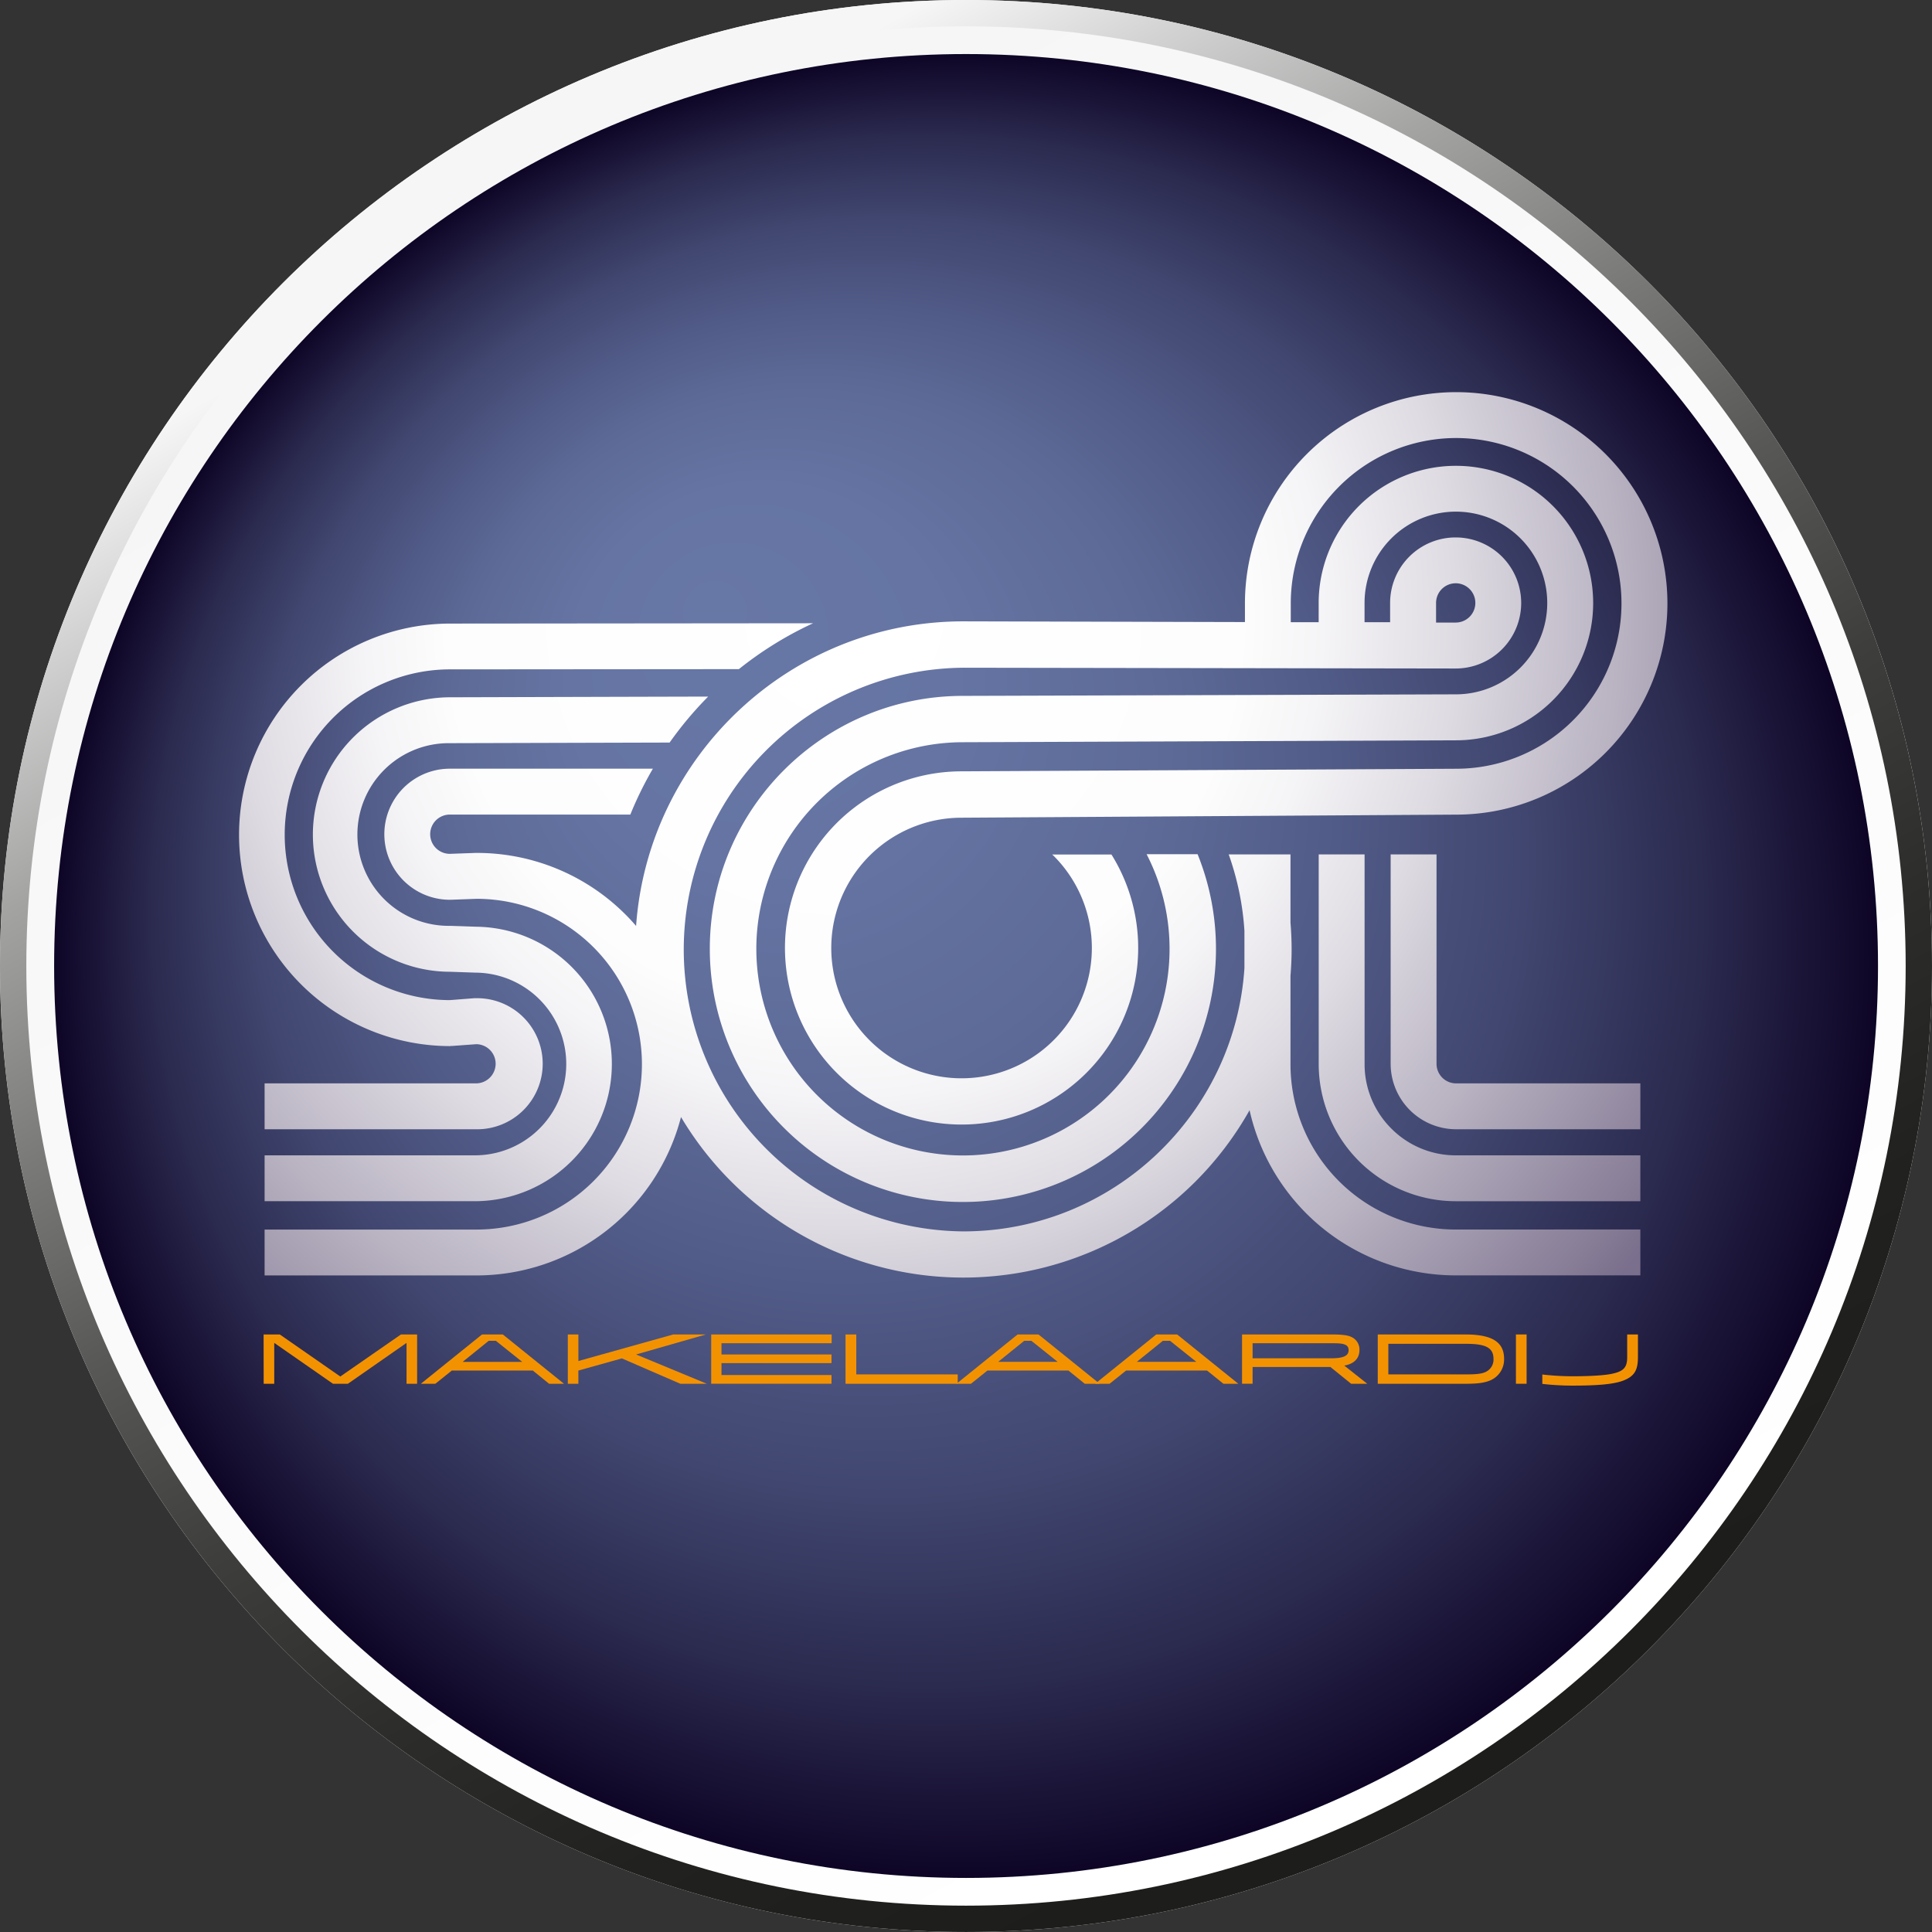
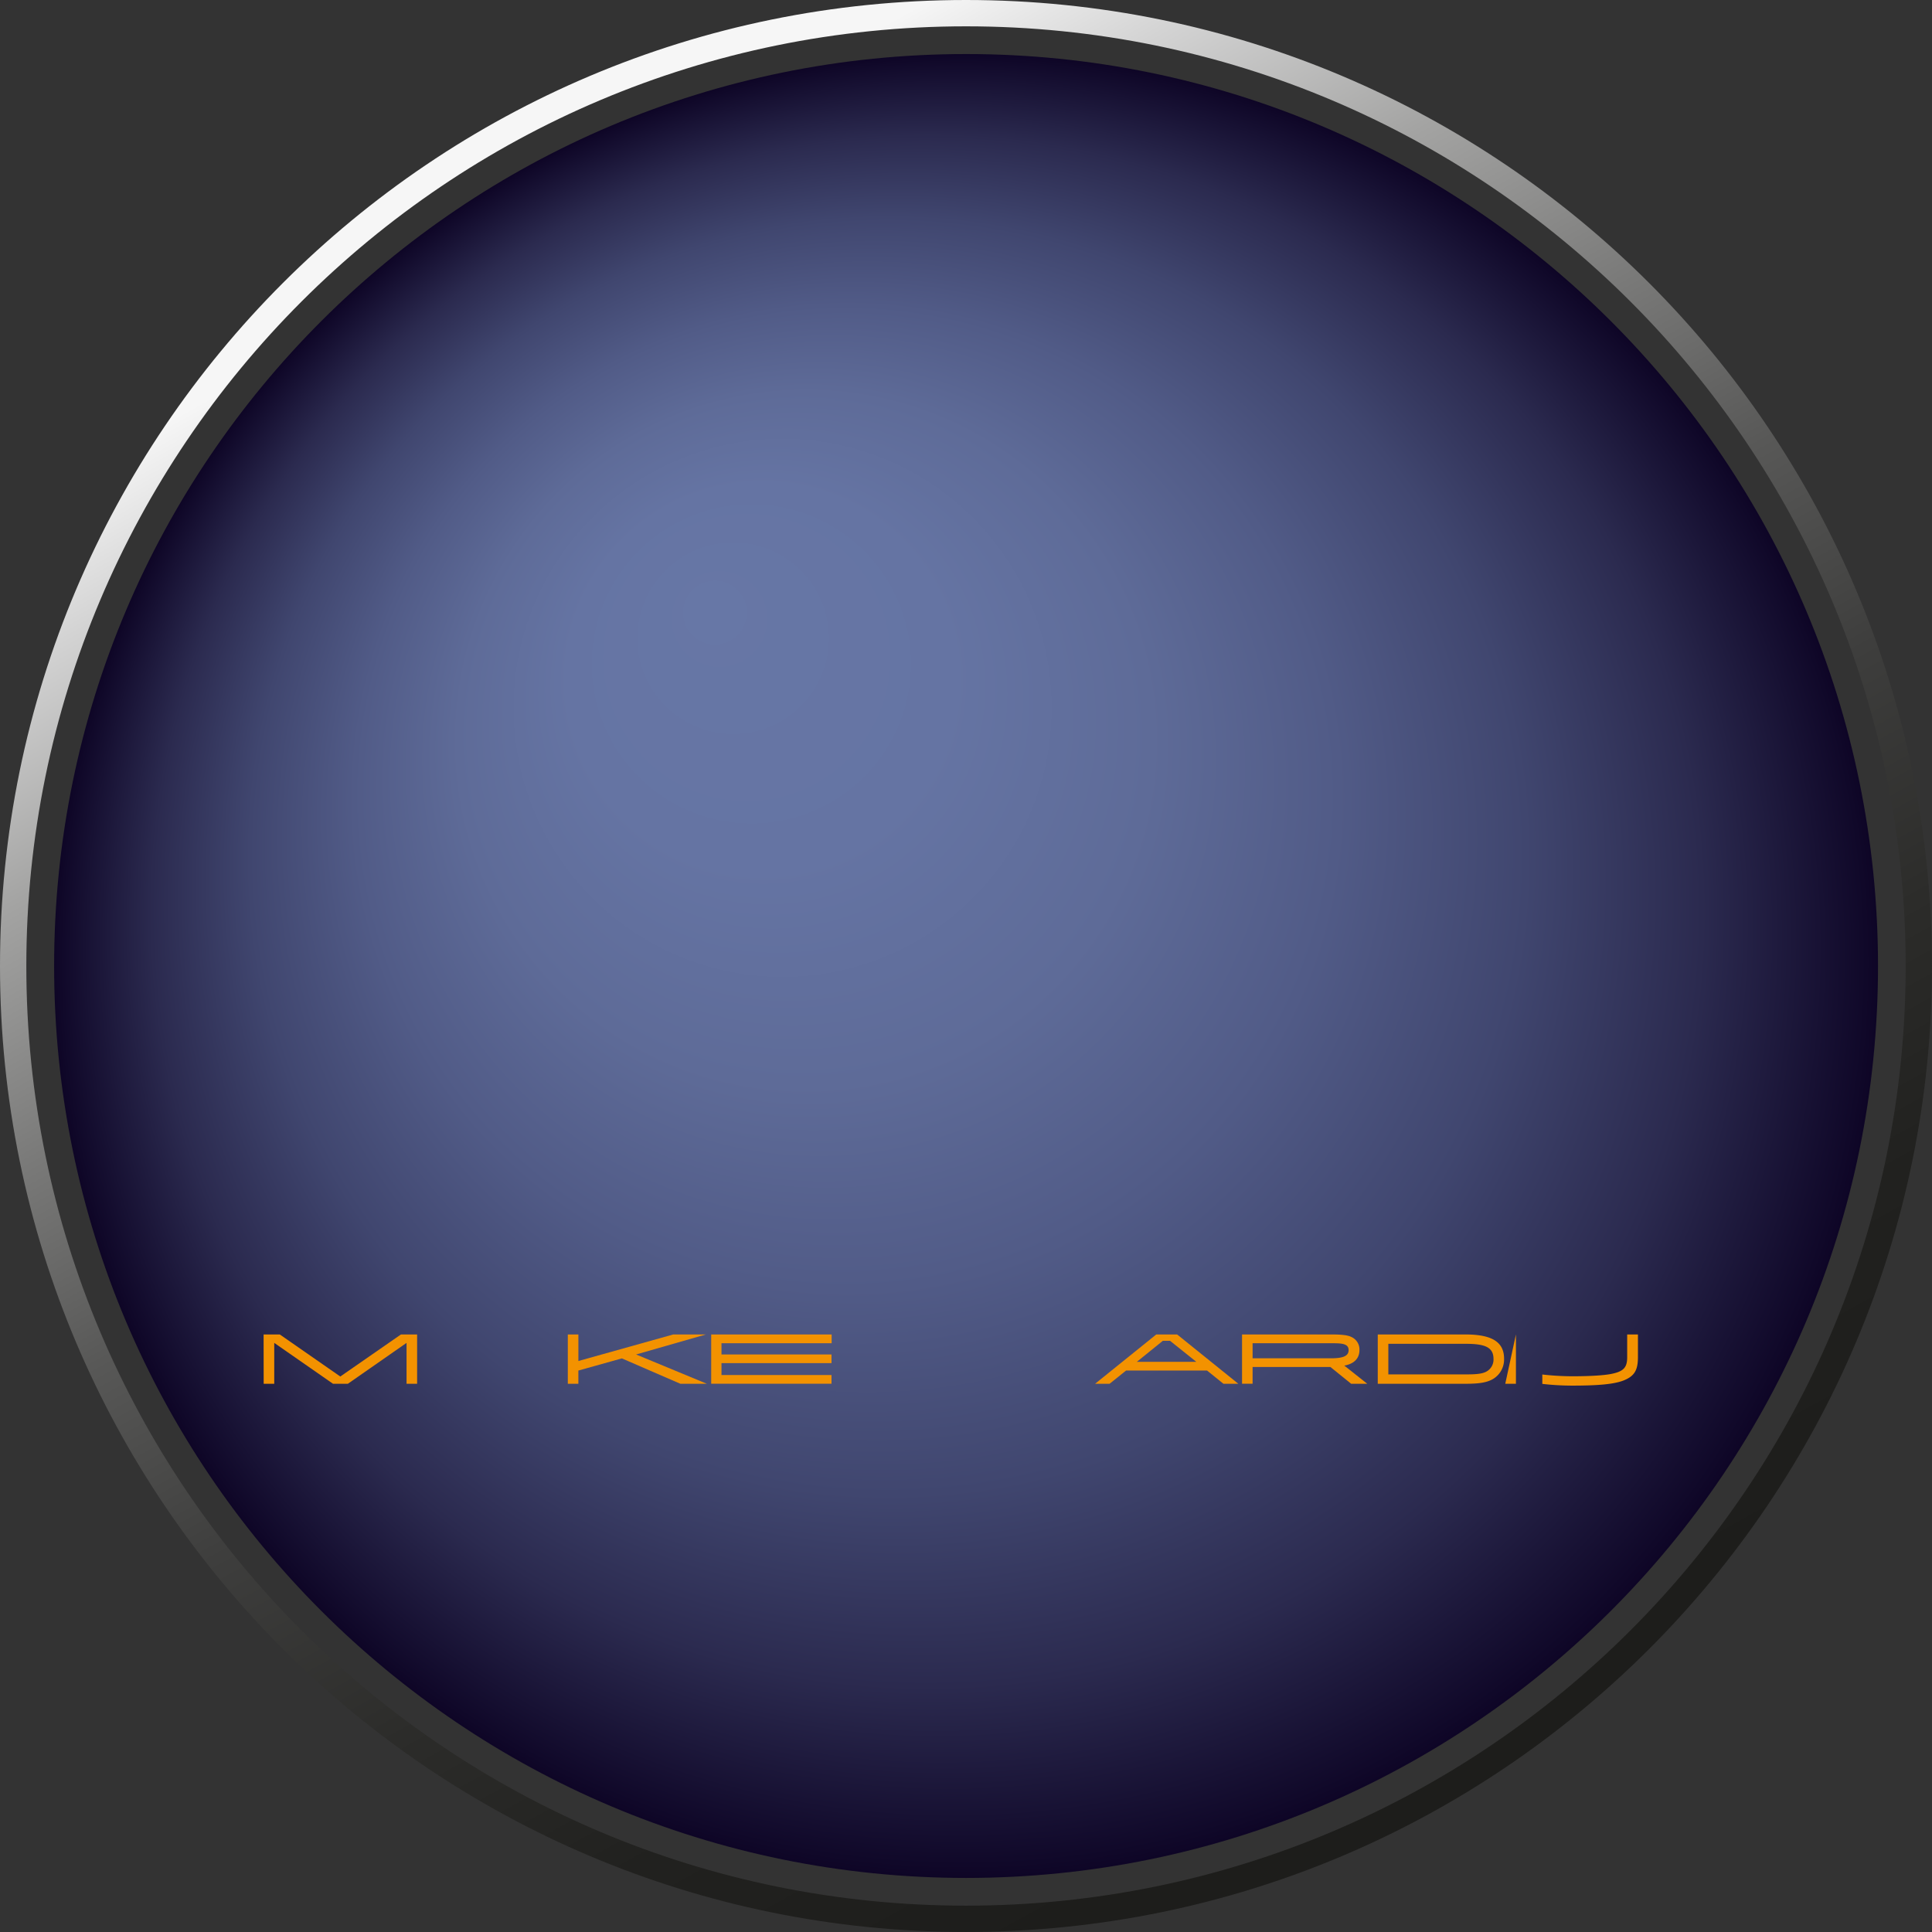
<svg xmlns="http://www.w3.org/2000/svg" viewBox="0 0 1010.55 1010.54">
  <rect x="0" y="0" width="1010.55" height="1010.54" fill="#333333" stroke="none" />
  <defs>
    <style>.cls-1{fill:url(#Naamloos_verloop_29);}.cls-2{fill:url(#Naamloos_verloop_32);}.cls-3{fill:url(#radial-gradient);}.cls-4{fill:url(#radial-gradient-2);}.cls-5{fill:#f39200;}</style>
    <linearGradient id="Naamloos_verloop_29" x1="286.64" y1="110.11" x2="731.33" y2="913.86" gradientUnits="userSpaceOnUse">
      <stop offset="0" stop-color="#f6f6f6" />
      <stop offset="1" stop-color="#fff" />
    </linearGradient>
    <linearGradient id="Naamloos_verloop_32" x1="286.64" y1="110.11" x2="731.33" y2="913.86" gradientUnits="userSpaceOnUse">
      <stop offset="0" stop-color="#f6f6f6" />
      <stop offset="0.08" stop-color="#d3d3d3" />
      <stop offset="0.2" stop-color="#a3a3a2" />
      <stop offset="0.33" stop-color="#7a7a79" />
      <stop offset="0.45" stop-color="#585857" />
      <stop offset="0.58" stop-color="#3e3e3d" />
      <stop offset="0.72" stop-color="#2c2c2a" />
      <stop offset="0.85" stop-color="#21211f" />
      <stop offset="1" stop-color="#1d1d1b" />
    </linearGradient>
    <radialGradient id="radial-gradient" cx="505.28" cy="505.27" fx="369.19" fy="313.727" r="477.03" gradientUnits="userSpaceOnUse">
      <stop offset="0" stop-color="#6777a6" />
      <stop offset="0.21" stop-color="#6574a3" />
      <stop offset="0.38" stop-color="#5e6b98" />
      <stop offset="0.54" stop-color="#515b87" />
      <stop offset="0.7" stop-color="#40466f" />
      <stop offset="0.85" stop-color="#2b2a4f" />
      <stop offset="0.99" stop-color="#100829" />
      <stop offset="1" stop-color="#0e0526" />
    </radialGradient>
    <radialGradient id="radial-gradient-2" cx="441.47" cy="322.91" r="532.74" gradientUnits="userSpaceOnUse">
      <stop offset="0" stop-color="#fff" />
      <stop offset="0.39" stop-color="#fdfdfd" />
      <stop offset="0.47" stop-color="#f5f4f6" />
      <stop offset="0.6" stop-color="#dedbe2" />
      <stop offset="0.76" stop-color="#b9b3c2" />
      <stop offset="0.96" stop-color="#867c96" />
      <stop offset="1" stop-color="#7a6f8c" />
    </radialGradient>
  </defs>
  <title>logo</title>
  <g id="Laag_1" data-name="Laag 1">
-     <path class="cls-1" d="M505.28,0C226.21,0,0,226.23,0,505.28s226.21,505.26,505.28,505.26,505.27-226.2,505.27-505.26S784.34,0,505.28,0Z" />
    <path class="cls-2" d="M505.28,0C226.21,0,0,226.23,0,505.28s226.21,505.26,505.28,505.26,505.27-226.2,505.27-505.26S784.34,0,505.28,0Zm0,996.77c-271.46,0-491.51-220-491.51-491.5S233.82,13.77,505.28,13.77s491.5,220.07,491.5,491.5S776.73,996.77,505.28,996.77Z" />
    <path class="cls-3" d="M982.31,505.27c0,263.47-213.57,477-477,477s-477-213.56-477-477,213.57-477,477-477S982.31,241.83,982.31,505.27Z" />
-     <path class="cls-4" d="M761.68,566.67H858v24H761.68a34.28,34.28,0,0,1-34.29-34.28V446.9h24V556.4a10.24,10.24,0,0,0,10.28,10.27Zm-33.92,23.64a47.47,47.47,0,0,1-14-33.78V446.9h-24V556.53a71.78,71.78,0,0,0,71.78,71.78H858v-24H761.55A47.49,47.49,0,0,1,727.76,590.31ZM163.65,436.5a71.8,71.8,0,0,0,71.76,71.79l13.27.46h.41a47.78,47.78,0,0,1,0,95.55H138.4v24H249.09a71.79,71.79,0,0,0,0-143.57l-13.27-.46h-.41a47.78,47.78,0,1,1,0-95.55l114.84-.32a189.47,189.47,0,0,1,20.17-24.05c-77.25.2-135,.37-135,.37A71.86,71.86,0,0,0,163.65,436.5Zm71.89,110.6H236l.43,0,12.73-.93a10.24,10.24,0,0,1,10.09,10.25A10.29,10.29,0,0,1,249,566.67H138.4v24H249a34.28,34.28,0,1,0,0-68.55h-.43l-.44,0-12.87,1a86.49,86.49,0,0,1,.32-173l150.9-.12A188.25,188.25,0,0,1,425.29,326l-189.75.17a110.49,110.49,0,0,0,0,221Zm525.9,96H858v24H761.44A110.52,110.52,0,0,1,653.6,580.71a172.46,172.46,0,0,1-28.33,37.34,171.85,171.85,0,0,1-269.06-33.77,110.6,110.6,0,0,1-107,82.85H138.4v-24H249.2a86.49,86.49,0,0,0,.13-173l-13.57.5h-.45a34.28,34.28,0,0,1,0-68.56H341.5a187.36,187.36,0,0,0-11.8,24H235.31a10.27,10.27,0,0,0-.05,20.54l13.49-.48h.45a109.75,109.75,0,0,1,78.12,32.36c1.89,1.87,3.67,3.84,5.39,5.83C339.06,395.42,413.39,325,503.89,325l147.29.37v-9.76A110.49,110.49,0,1,1,761.68,426.1L503,427.71a68.15,68.15,0,1,0,48.18,20c-.27-.28-.56-.49-.83-.76h31A92.38,92.38,0,1,1,503,403.45l258.64-1.35a86.49,86.49,0,1,0-86.49-86.48v9.82l14.59,0v-10a71.79,71.79,0,1,1,71.81,71.79l-257.93,1a108.07,108.07,0,1,0,96.12,58.56h26.67a132.38,132.38,0,1,1-255.14,49.55c0-73,59.37-132.35,132.35-132.35l257.89-.81a47.78,47.78,0,1,0-47.77-47.79v10.05l13.37,0V315.38a34.28,34.28,0,1,1,34.3,34.29l-257.56-.41a147.42,147.42,0,0,0,0,294.83c78,0,142-60.93,147.06-137.71V486.83a146.79,146.79,0,0,0-8.23-39.93H675v35.6c.38,4.69.59,9.42.59,14.17s-.23,9.26-.59,13.84v46.12a86.48,86.48,0,0,0,86.48,86.49ZM751.15,325.63l10.29,0a10.27,10.27,0,1,0-10.29-10.28Z" />
    <path class="cls-5" d="M137.88,698h8.47L178,720l31.72-22h8.46v25.79h-5.53V702.41l-30.68,21.38h-7.79l-30.73-21.38v21.38h-5.53Z" />
-     <path class="cls-5" d="M278.7,716.88H236.32l-8.61,6.91h-7.58l32-25.79H263l32,25.79h-7.79ZM242,712.33h31.13l-13.75-11h-3.77Z" />
    <path class="cls-5" d="M355.87,723.79l-30.6-13.27-22.75,6.36v6.91H297V698h5.53v13.89L352.15,698h17.08l-36.52,10.47,37,15.32Z" />
    <path class="cls-5" d="M372,698h63v4.6H377.38v5.87h57.55V713H377.38v6.22h57.55v4.55H372Z" />
-     <path class="cls-5" d="M442.26,723.79V698h5.63v20.89h53.05v4.9Z" />
-     <path class="cls-5" d="M558.86,716.88H516.48l-8.62,6.91h-7.58l32-25.79h10.91l32,25.79h-7.79Zm-36.76-4.55h31.13l-13.75-11h-3.77Z" />
    <path class="cls-5" d="M631.37,716.88H589l-8.62,6.91H572.8l32-25.79h10.91l32,25.79h-7.78Zm-36.75-4.55h31.13l-13.75-11h-3.77Z" />
    <path class="cls-5" d="M649.66,698h46.79c5,0,8.37.34,10.17,1.22a7.13,7.13,0,0,1,4.45,6.95c0,4.3-2.73,7.19-7.92,8.12l12,9.5h-8.42L695.86,715H655.18v8.76h-5.52Zm46.44,12.47c6.26,0,9.3-1.12,9.3-4.25,0-2.93-2.45-3.62-7.83-3.62H655.18v7.87Z" />
    <path class="cls-5" d="M720.65,698h45.76c13.65,0,20.31,3.72,20.31,12.71a11.86,11.86,0,0,1-7.58,11.46c-3.09,1.27-7.15,1.62-12.44,1.62H720.65Zm46,20.89c4.85,0,8.32-.19,10.62-1.37a7.12,7.12,0,0,0,3.92-6.7c0-6.26-4.66-7.93-14.63-7.93H726.18v16Z" />
-     <path class="cls-5" d="M792.92,698h5.58v25.79h-5.58Z" />
+     <path class="cls-5" d="M792.92,698v25.79h-5.58Z" />
    <path class="cls-5" d="M851.11,698v11.94c0,5.48-2,7.49-8.62,8.76-3.57.67-10.37,1.17-20.35,1.17a146.56,146.56,0,0,1-15.42-.92v4.9a137,137,0,0,0,15.57.91c12.77,0,21.67-.63,26.91-2.68,5.87-2.31,7.54-5.59,7.54-12.25V698Z" />
  </g>
</svg>